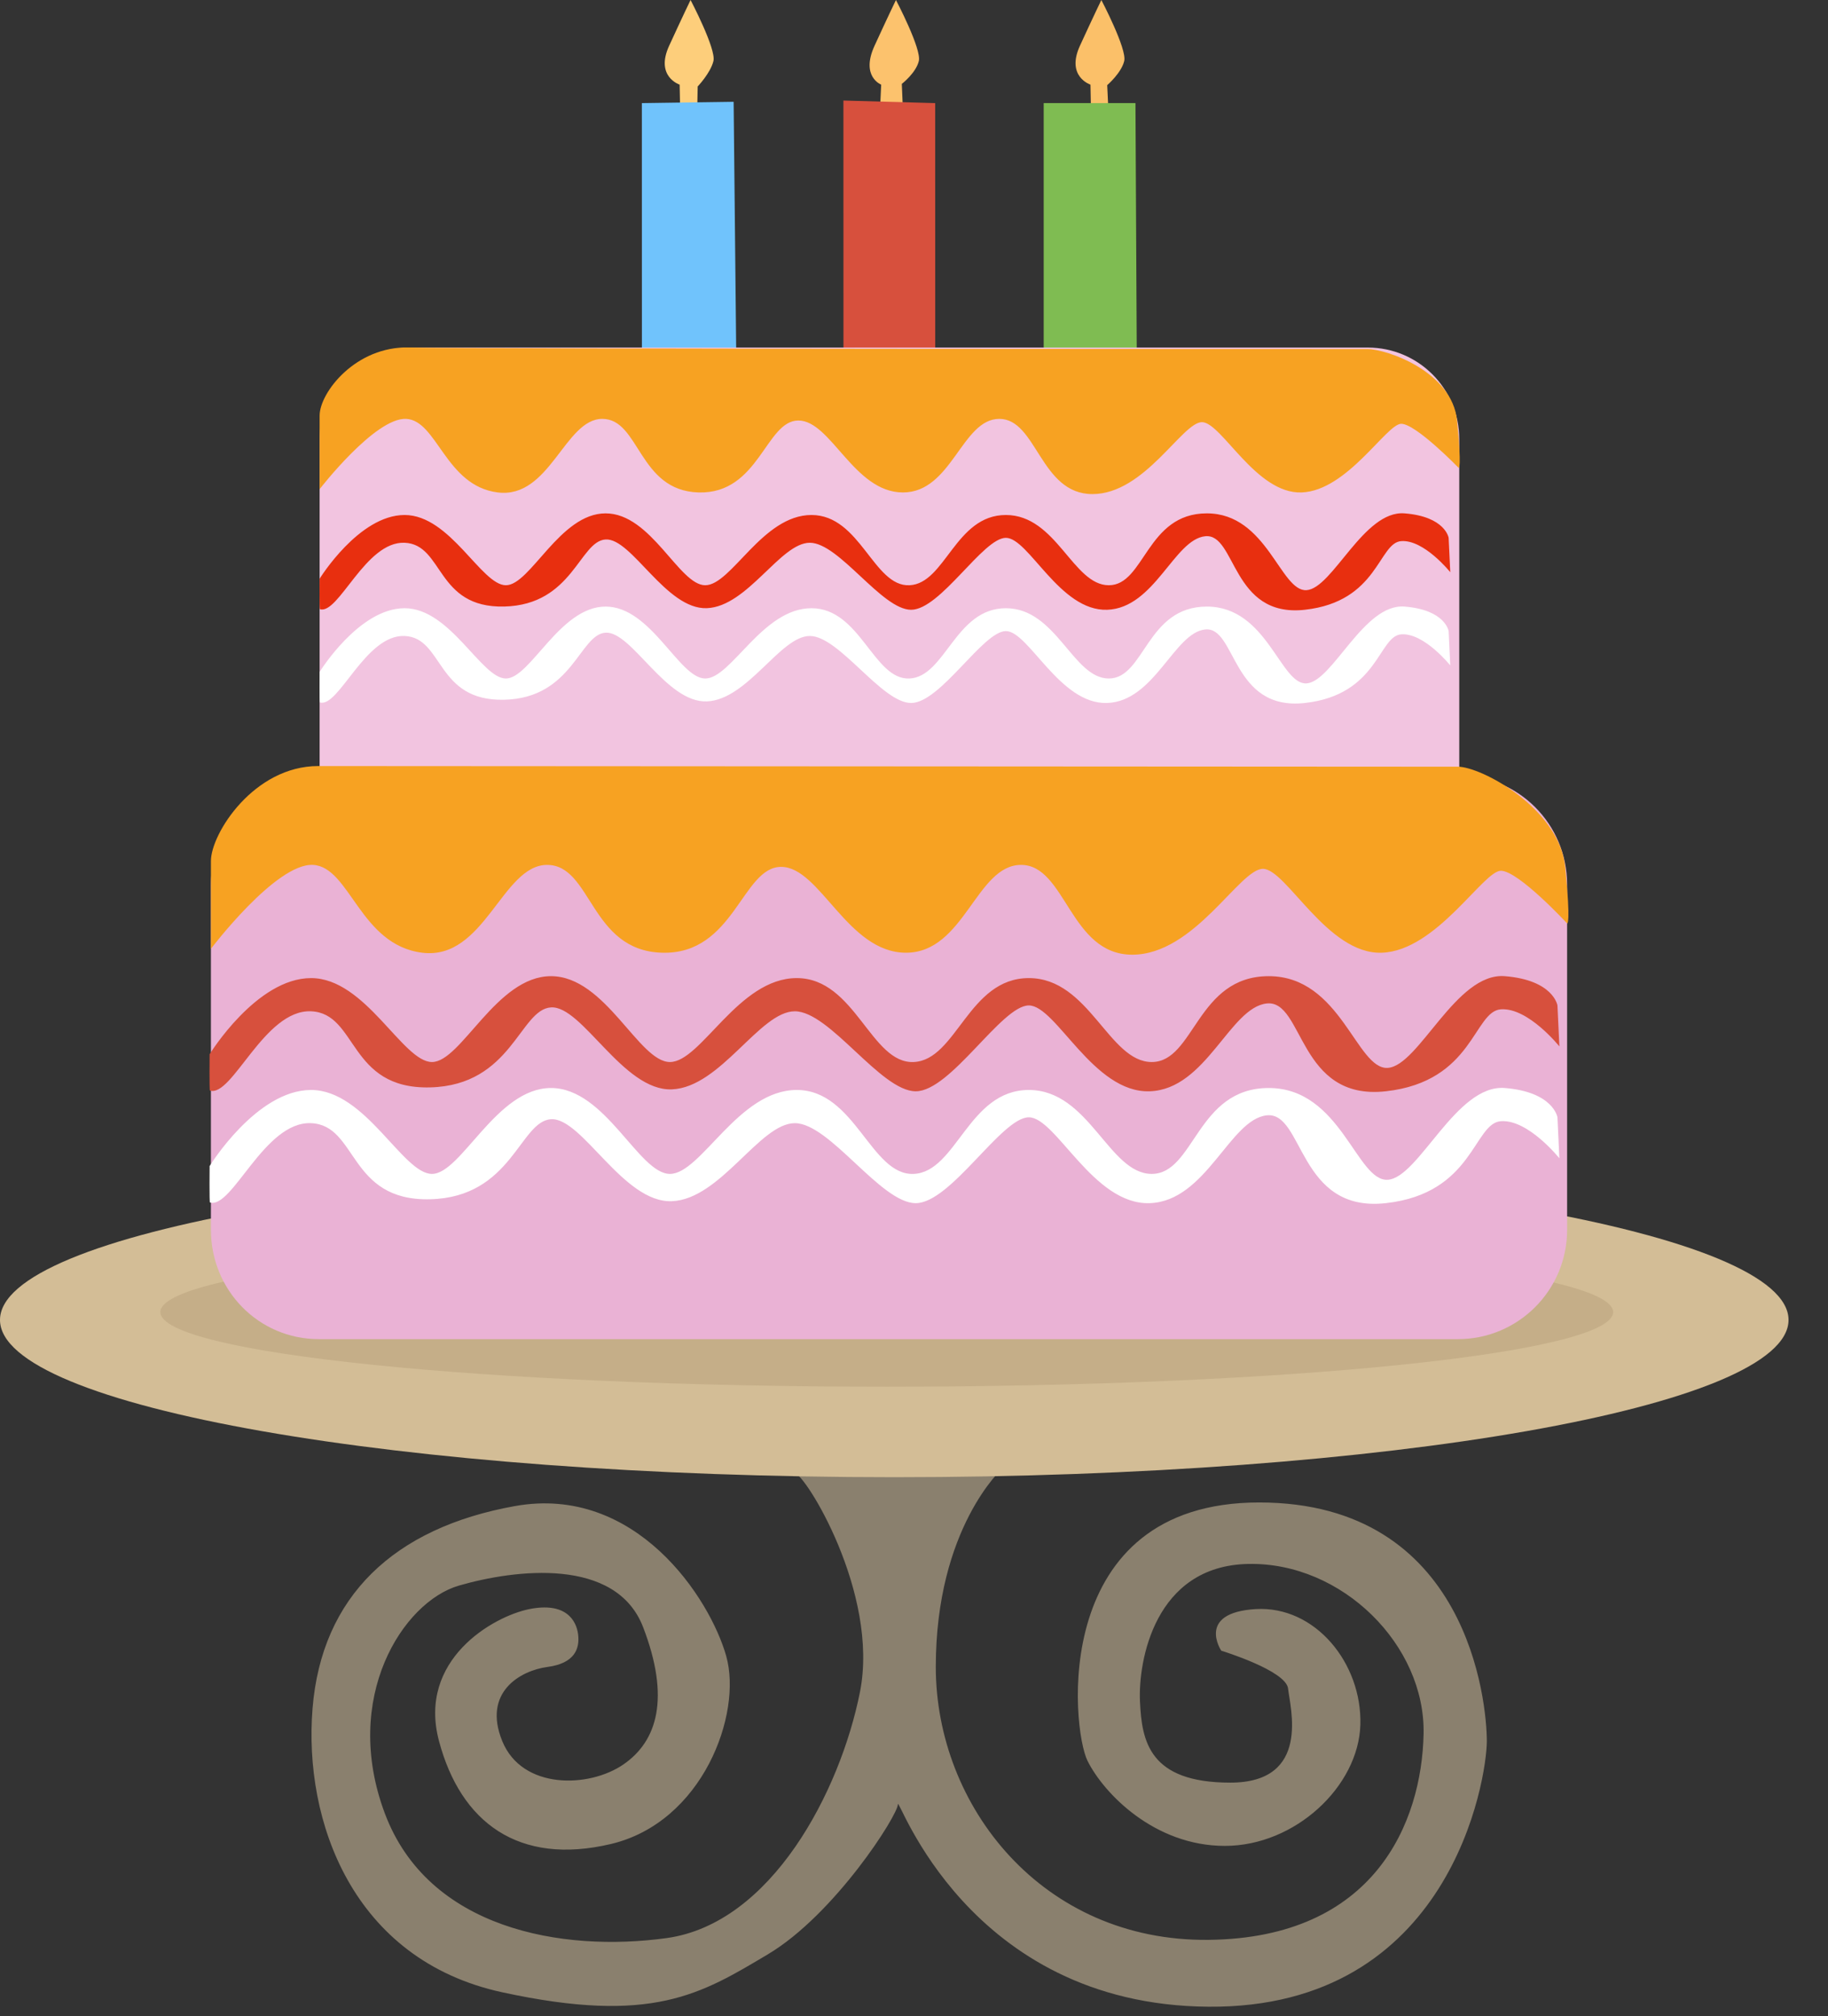
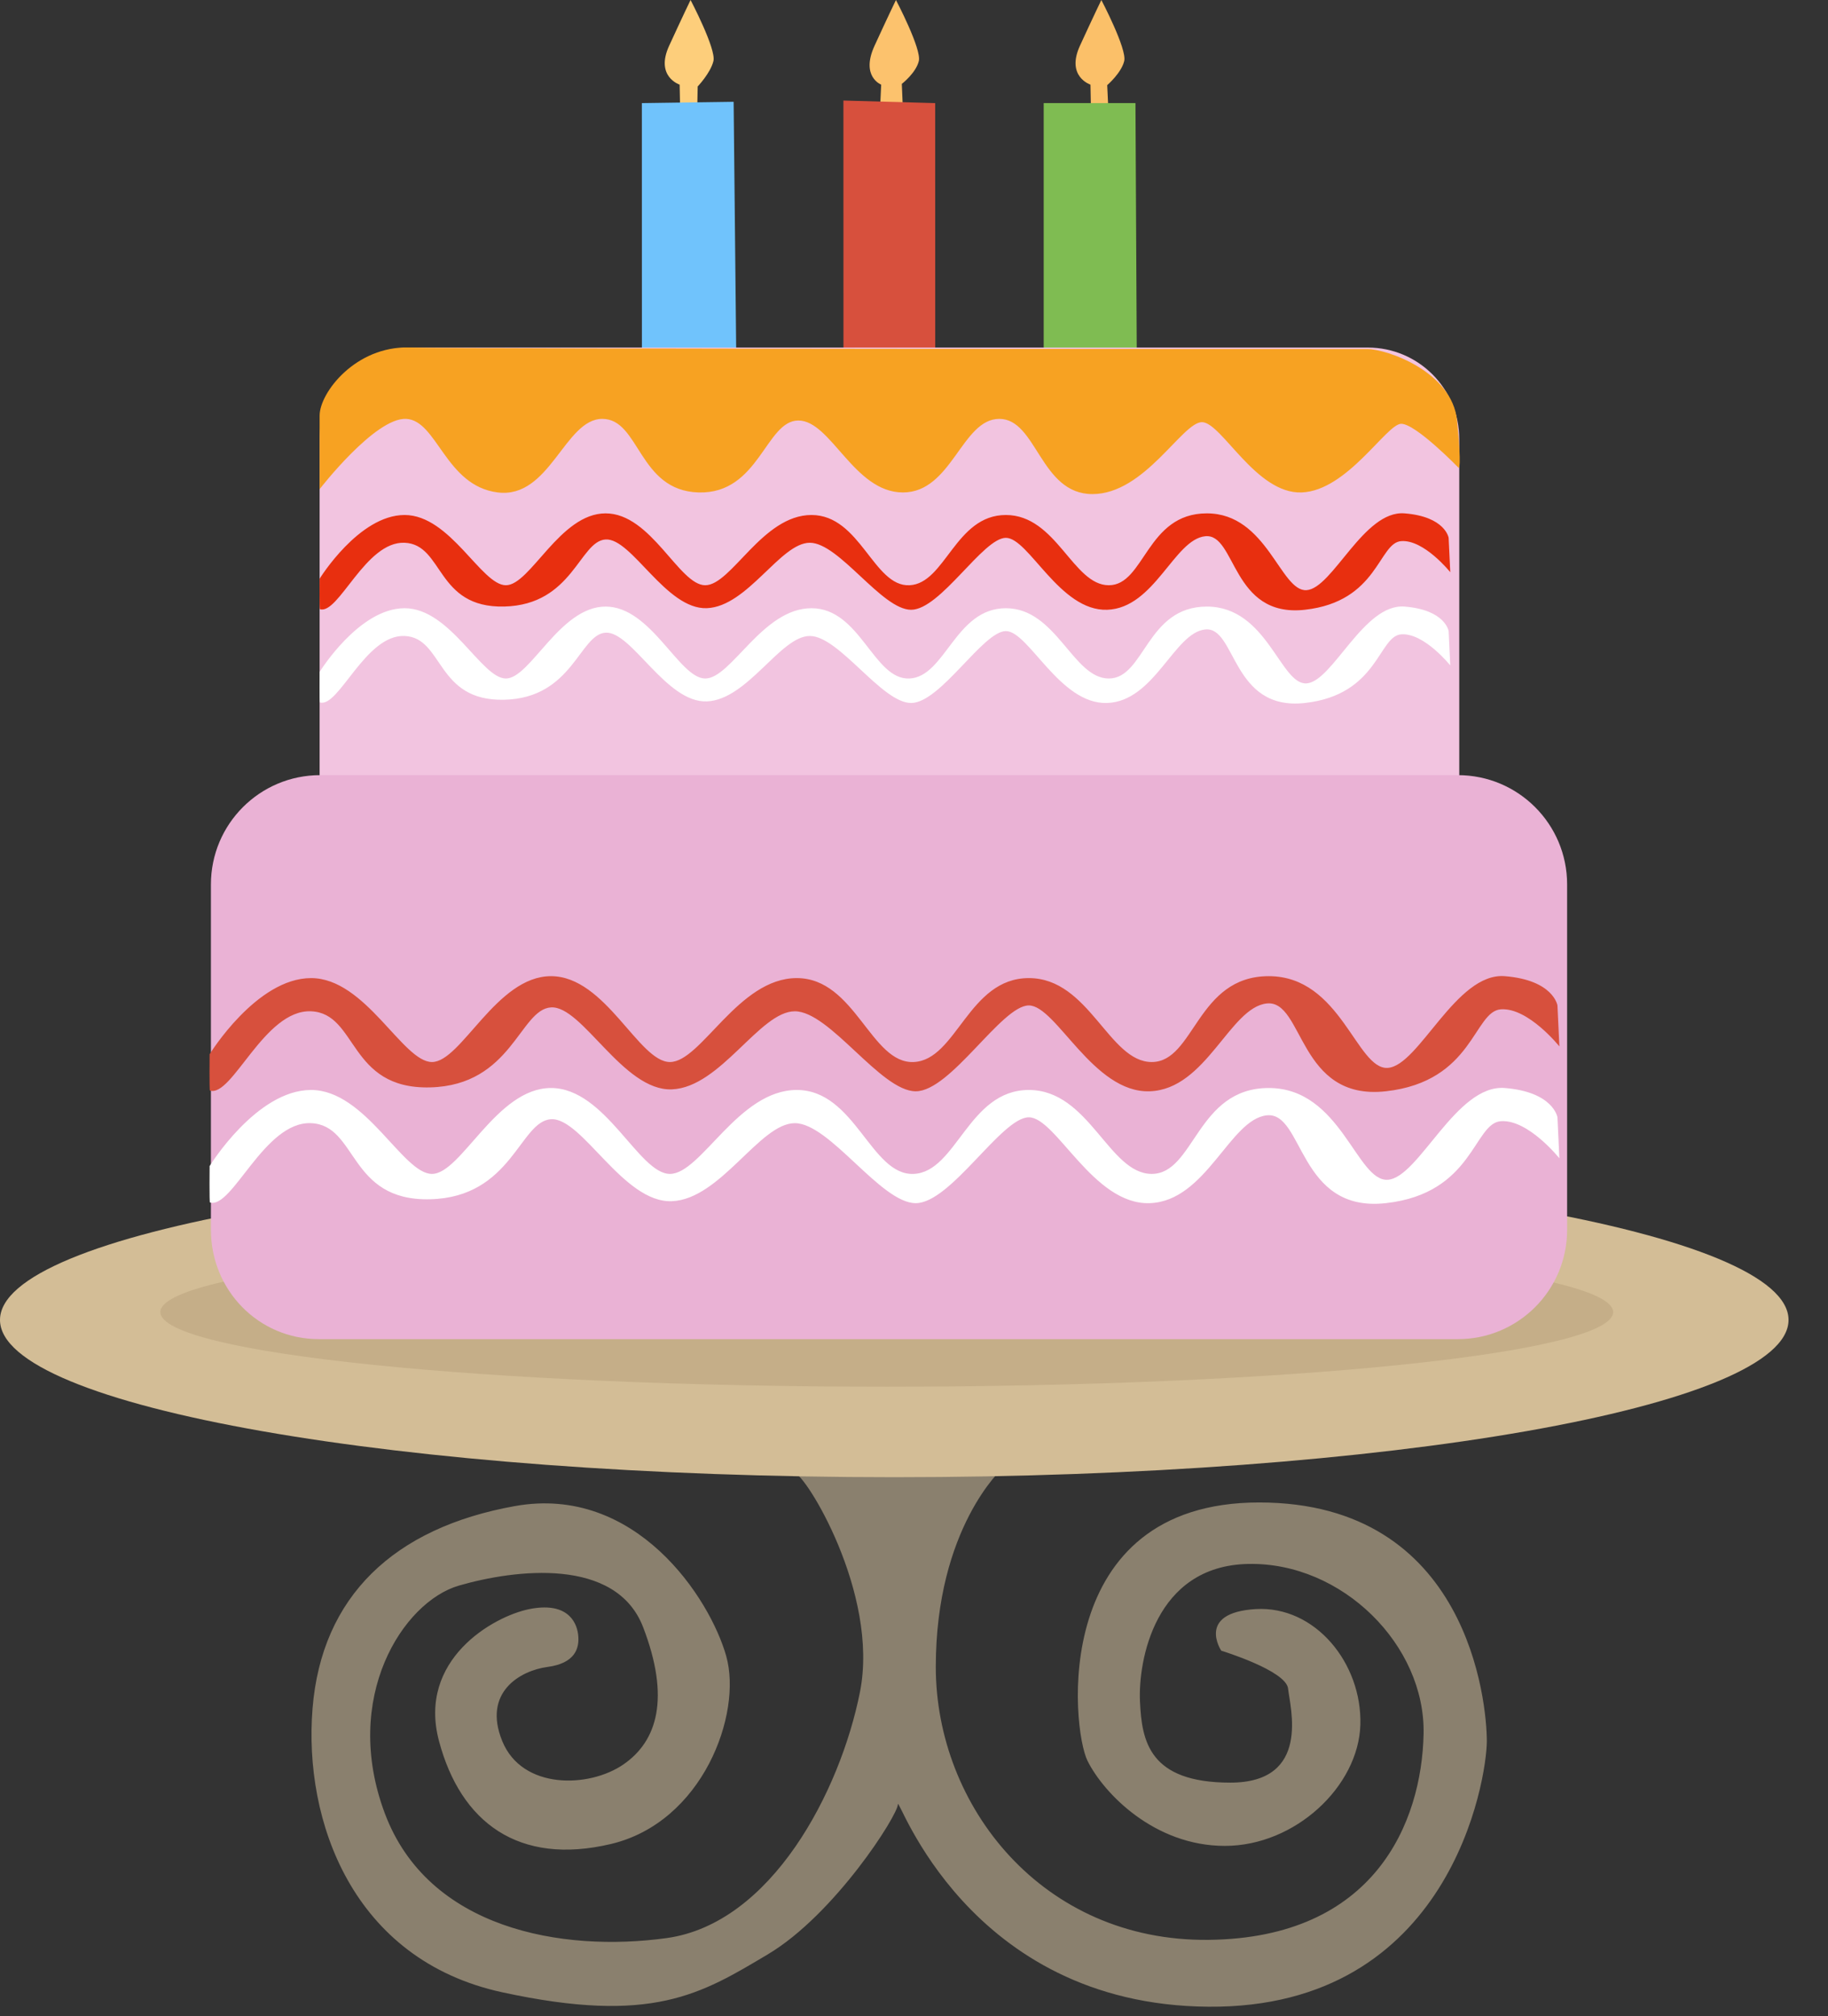
<svg xmlns="http://www.w3.org/2000/svg" xmlns:ns1="http://www.serif.com/" width="100%" height="100%" viewBox="0 0 39 43" version="1.1" xml:space="preserve" style="fill-rule:evenodd;clip-rule:evenodd;stroke-linejoin:round;stroke-miterlimit:2;">
  <rect x="0" y="0" width="39" height="43" fill="#333333" stroke="none" />
  <g id="tort">
    <path id="Shape-1477" ns1:id="Shape 1477" d="M16.959,31.426c0.194,-0.031 1.811,2.544 1.387,4.664c-0.423,2.12 -1.888,4.933 -4.124,5.242c-2.235,0.308 -5.087,-0.193 -6.012,-2.66c-0.925,-2.467 0.385,-4.51 1.58,-4.857c1.195,-0.346 3.353,-0.616 3.931,0.887c0.578,1.503 0.309,2.428 -0.424,2.929c-0.732,0.502 -2.158,0.54 -2.582,-0.501c-0.424,-1.04 0.385,-1.503 0.964,-1.58c0.578,-0.077 0.693,-0.385 0.655,-0.694c-0.039,-0.308 -0.27,-0.694 -1.041,-0.54c-0.771,0.155 -2.39,1.08 -1.927,2.814c0.462,1.735 1.696,2.66 3.662,2.197c1.965,-0.462 2.813,-2.775 2.466,-4.008c-0.347,-1.234 -1.927,-3.662 -4.509,-3.2c-2.583,0.463 -4.124,1.928 -4.317,4.317c-0.193,2.39 0.848,5.358 4.047,6.052c3.199,0.694 4.24,0.039 5.666,-0.809c1.426,-0.848 2.775,-2.968 2.775,-3.2c-0,-0.231 1.465,4.279 6.629,4.317c5.165,0.039 5.936,-4.856 5.936,-5.666c-0,-0.809 -0.386,-5.088 -4.857,-5.088c-4.47,0 -4.008,4.819 -3.661,5.512c0.347,0.694 1.426,1.812 2.929,1.812c1.503,0 2.852,-1.272 2.891,-2.583c0.038,-1.31 -0.964,-2.544 -2.236,-2.467c-1.272,0.078 -0.732,0.887 -0.732,0.887c0,0 1.388,0.424 1.426,0.81c0.039,0.385 0.501,2.004 -1.233,2.004c-1.735,-0 -1.889,-0.887 -1.927,-1.735c-0.039,-0.848 0.308,-2.891 2.312,-2.929c2.004,-0.039 3.777,1.734 3.739,3.623c-0.039,1.889 -1.041,4.356 -4.587,4.394c-3.546,0.039 -5.82,-2.852 -5.82,-5.82c0,-2.968 1.426,-4.24 1.426,-4.24c0,0 -2.533,-0.179 -4.432,0.116Z" style="fill:#8a806e;" />
    <path id="Shape-1478" ns1:id="Shape 1478" d="M19.079,24.796c10.537,-0 19.079,1.501 19.079,3.353c-0,1.852 -8.542,3.354 -19.079,3.354c-10.537,-0 -19.079,-1.502 -19.079,-3.354c0,-1.852 8.542,-3.353 19.079,-3.353Z" style="fill:#d3bd96;" />
    <path id="Shape-1493" ns1:id="Shape 1493" d="M18.918,26.391c8.559,0 15.498,0.713 15.498,1.591c-0,0.879 -6.939,1.591 -15.498,1.591c-8.559,0 -15.497,-0.712 -15.497,-1.591c0,-0.878 6.938,-1.591 15.497,-1.591Z" style="fill:#bca681;fill-opacity:0.61;" />
    <g id="Group-9" ns1:id="Group 9">
      <path id="Shape-1473" ns1:id="Shape 1473" d="M14.508,2.208c-0,-0.031 -0.008,-0.403 -0.008,-0.403c0,0 -0.527,-0.17 -0.224,-0.829c0.302,-0.658 0.457,-0.976 0.457,-0.976c-0,-0 0.55,1.046 0.488,1.302c-0.062,0.255 -0.336,0.542 -0.336,0.542l-0.008,0.395l-0.408,0.031c0,0 0.039,-0.031 0.039,-0.062Z" style="fill:#fdce7b;" />
      <path id="Shape-1472" ns1:id="Shape 1472" d="M13.695,7.61l-0.001,-5.411l1.958,-0.028l0.056,5.447l-2.013,-0.008Z" style="fill:#70c3fc;" />
      <path id="Shape-1473-copy" ns1:id="Shape 1473 copy" d="M18.781,2.208c-0,-0.031 0.019,-0.403 0.019,-0.403c0,0 -0.444,-0.17 -0.142,-0.829c0.302,-0.658 0.457,-0.976 0.457,-0.976c-0,-0 0.55,1.046 0.488,1.302c-0.062,0.255 -0.363,0.487 -0.363,0.487l0.019,0.45l-0.407,0.031c-0,0 -0.071,-0.031 -0.071,-0.062Z" style="fill:#fcc26d;" />
      <path id="Shape-1472-copy" ns1:id="Shape 1472 copy" d="M17.995,7.61l-0.001,-5.466l1.958,0.055l0.001,5.419l-1.958,-0.008Z" style="fill:#d7503d;" />
      <path id="Shape-1473-copy-2" ns1:id="Shape 1473 copy 2" d="M23.273,2.208c-0,-0.031 -0.008,-0.403 -0.008,-0.403c-0,0 -0.527,-0.17 -0.225,-0.829c0.302,-0.658 0.457,-0.976 0.457,-0.976c0,-0 0.55,1.046 0.488,1.302c-0.062,0.255 -0.363,0.514 -0.363,0.514l0.02,0.423l-0.408,0.031c-0,0 0.039,-0.031 0.039,-0.062Z" style="fill:#fbc069;" />
      <path id="Shape-1472-copy-2" ns1:id="Shape 1472 copy 2" d="M22.267,7.583l-0,-5.384l1.958,-0l0.028,5.392l-1.986,-0.008Z" style="fill:#7fbc52;" />
    </g>
    <path id="Shape-1469-copy-2" ns1:id="Shape 1469 copy 2" d="M8.771,7.412l20.41,-0c1.078,-0 1.952,0.874 1.952,1.952l0,7.186c0,1.078 -0.874,0.882 -1.952,0.882l-20.41,-0c-1.078,-0 -1.952,0.196 -1.952,-0.882l0,-7.186c0,-1.078 0.874,-1.952 1.952,-1.952Z" style="fill:#f2c4e0;" />
    <path id="Shape-1470-copy-2" ns1:id="Shape 1470 copy 2" d="M6.819,10.432l0,-1.569c0,-0.488 0.767,-1.488 1.918,-1.453c1.15,0.034 20.013,0.034 20.432,0.034c0.418,0 1.812,0.478 1.917,1.524c0.104,1.046 0.035,1.011 0.035,1.011c-0,0 -0.912,-0.941 -1.226,-0.941c-0.313,-0 -1.15,1.429 -2.126,1.464c-0.976,0.035 -1.708,-1.499 -2.126,-1.499c-0.419,-0 -1.22,1.534 -2.336,1.534c-1.115,-0 -1.185,-1.604 -1.987,-1.604c-0.801,0 -1.011,1.569 -2.056,1.569c-1.046,-0 -1.534,-1.534 -2.231,-1.534c-0.697,0 -0.837,1.569 -2.127,1.534c-1.289,-0.035 -1.254,-1.569 -2.056,-1.569c-0.802,0 -1.116,1.708 -2.231,1.569c-1.115,-0.14 -1.29,-1.534 -1.952,-1.569c-0.662,-0.035 -1.848,1.499 -1.848,1.499Z" style="fill:#f7a222;" />
    <path id="Shape-1471-copy-2" ns1:id="Shape 1471 copy 2" d="M6.819,12.342c0,-0 0.837,-1.359 1.813,-1.359c0.976,-0 1.638,1.498 2.161,1.498c0.523,0 1.151,-1.533 2.127,-1.533c0.976,-0 1.568,1.533 2.126,1.533c0.558,0 1.22,-1.498 2.266,-1.498c1.045,-0 1.324,1.533 2.091,1.498c0.767,-0.034 0.976,-1.498 2.057,-1.498c1.08,-0 1.429,1.498 2.196,1.498c0.767,0 0.802,-1.533 2.091,-1.533c1.29,-0 1.569,1.673 2.127,1.638c0.557,-0.035 1.22,-1.708 2.091,-1.638c0.872,0.069 0.941,0.522 0.941,0.522l0.035,0.733c0,-0 -0.558,-0.698 -1.046,-0.663c-0.488,0.035 -0.488,1.29 -2.056,1.464c-1.569,0.175 -1.464,-1.638 -2.127,-1.568c-0.662,0.069 -1.08,1.534 -2.091,1.568c-1.011,0.035 -1.673,-1.534 -2.161,-1.534c-0.488,0 -1.395,1.534 -2.022,1.534c-0.627,0 -1.534,-1.429 -2.161,-1.429c-0.628,0 -1.325,1.36 -2.196,1.395c-0.872,0.034 -1.604,-1.5 -2.161,-1.465c-0.558,0.035 -0.698,1.395 -2.162,1.43c-1.464,0.035 -1.289,-1.325 -2.126,-1.36c-0.837,-0.035 -1.407,1.54 -1.807,1.417c-0.012,-0.004 -0.006,-0.65 -0.006,-0.65Z" style="fill:#e82f0f;" />
    <path id="Shape-1471-copy-3" ns1:id="Shape 1471 copy 3" d="M6.819,14.33c0,0 0.837,-1.359 1.813,-1.359c0.976,-0 1.638,1.499 2.161,1.499c0.523,-0 1.151,-1.534 2.127,-1.534c0.976,-0 1.568,1.534 2.126,1.534c0.558,-0 1.22,-1.499 2.266,-1.499c1.045,-0 1.324,1.533 2.091,1.499c0.767,-0.035 0.976,-1.499 2.057,-1.499c1.08,-0 1.429,1.499 2.196,1.499c0.767,-0 0.802,-1.534 2.091,-1.534c1.29,-0 1.569,1.673 2.127,1.638c0.557,-0.035 1.22,-1.708 2.091,-1.638c0.872,0.069 0.941,0.523 0.941,0.523l0.035,0.732c0,-0 -0.558,-0.698 -1.046,-0.663c-0.488,0.035 -0.488,1.29 -2.056,1.464c-1.569,0.175 -1.464,-1.638 -2.127,-1.568c-0.662,0.069 -1.08,1.534 -2.091,1.568c-1.011,0.035 -1.673,-1.533 -2.161,-1.533c-0.488,-0 -1.395,1.533 -2.022,1.533c-0.627,0 -1.534,-1.429 -2.161,-1.429c-0.628,0 -1.325,1.36 -2.196,1.395c-0.872,0.034 -1.604,-1.499 -2.161,-1.465c-0.558,0.035 -0.698,1.395 -2.162,1.43c-1.464,0.035 -1.289,-1.325 -2.126,-1.36c-0.837,-0.035 -1.407,1.54 -1.807,1.417c-0.012,-0.004 -0.006,-0.65 -0.006,-0.65Z" style="fill:#fff;" />
    <path id="Shape-1469-copy" ns1:id="Shape 1469 copy" d="M6.83,16.531l24.274,0c1.287,0 2.33,1.043 2.33,2.33l-0,7.367c-0,1.287 -1.043,2.331 -2.33,2.331l-24.302,-0c-1.286,-0 -2.302,-1.044 -2.302,-2.331l-0,-7.367c-0,-1.287 1.043,-2.33 2.33,-2.33Z" style="fill:#eab2d5;" />
-     <path id="Shape-1470-copy" ns1:id="Shape 1470 copy" d="M4.5,20.235c-0,-0 -0,-1.29 -0,-1.873c-0,-0.583 0.915,-2.025 2.289,-2.025c1.291,0 23.816,0.014 24.315,0.014c0.5,0 2.164,0.888 2.289,2.136c0.125,1.248 0.042,1.207 0.042,1.207c-0,-0 -1.04,-1.124 -1.414,-1.124c-0.375,0 -1.373,1.706 -2.539,1.748c-1.165,0.042 -2.039,-1.789 -2.538,-1.789c-0.499,-0 -1.457,1.831 -2.788,1.831c-1.332,-0 -1.415,-1.915 -2.372,-1.915c-0.957,0 -1.207,1.873 -2.455,1.873c-1.249,0 -1.831,-1.831 -2.664,-1.831c-0.832,-0 -0.998,1.873 -2.538,1.831c-1.54,-0.042 -1.498,-1.873 -2.455,-1.873c-0.958,0 -1.332,2.04 -2.664,1.873c-1.331,-0.166 -1.539,-1.831 -2.33,-1.873c-0.791,-0.041 -2.178,1.79 -2.178,1.79Z" style="fill:#f7a222;" />
    <path id="Shape-1471-copy" ns1:id="Shape 1471 copy" d="M4.472,22.483c0,-0 0.999,-1.624 2.164,-1.624c1.165,0 1.956,1.79 2.58,1.79c0.625,-0 1.374,-1.831 2.539,-1.831c1.165,-0 1.872,1.831 2.538,1.831c0.666,-0 1.457,-1.79 2.705,-1.79c1.249,0 1.582,1.832 2.497,1.79c0.916,-0.042 1.165,-1.79 2.455,-1.79c1.29,0 1.706,1.79 2.622,1.79c0.915,-0 0.957,-1.831 2.497,-1.831c1.54,-0 1.872,1.997 2.538,1.956c0.666,-0.042 1.457,-2.039 2.497,-1.956c1.04,0.083 1.124,0.624 1.124,0.624l0.041,0.874c0,0 -0.665,-0.832 -1.248,-0.791c-0.583,0.042 -0.583,1.54 -2.455,1.748c-1.873,0.208 -1.748,-1.956 -2.539,-1.873c-0.79,0.084 -1.29,1.832 -2.497,1.873c-1.206,0.042 -1.997,-1.831 -2.58,-1.831c-0.582,0 -1.664,1.831 -2.413,1.831c-0.749,0 -1.831,-1.706 -2.58,-1.706c-0.749,-0 -1.582,1.623 -2.622,1.665c-1.04,0.041 -1.914,-1.79 -2.58,-1.748c-0.666,0.041 -0.832,1.664 -2.58,1.706c-1.748,0.042 -1.54,-1.581 -2.539,-1.623c-0.998,-0.042 -1.68,1.838 -2.157,1.691c-0.015,-0.004 -0.007,-0.775 -0.007,-0.775Z" style="fill:#d7503d;" />
    <path id="Shape-1471-copy-4" ns1:id="Shape 1471 copy 4" d="M4.472,24.868c0,0 0.999,-1.623 2.164,-1.623c1.165,0 1.956,1.79 2.58,1.79c0.625,-0 1.374,-1.832 2.539,-1.832c1.165,0 1.872,1.832 2.538,1.832c0.666,-0 1.457,-1.79 2.705,-1.79c1.249,0 1.582,1.831 2.497,1.79c0.916,-0.042 1.165,-1.79 2.455,-1.79c1.29,0 1.706,1.79 2.622,1.79c0.915,-0 0.957,-1.832 2.497,-1.832c1.54,0 1.872,1.998 2.538,1.957c0.666,-0.042 1.457,-2.04 2.497,-1.957c1.04,0.084 1.124,0.625 1.124,0.625l0.041,0.874c0,-0 -0.665,-0.833 -1.248,-0.791c-0.583,0.042 -0.583,1.54 -2.455,1.748c-1.873,0.208 -1.748,-1.956 -2.539,-1.873c-0.79,0.083 -1.29,1.831 -2.497,1.873c-1.206,0.042 -1.997,-1.831 -2.58,-1.831c-0.582,-0 -1.664,1.831 -2.413,1.831c-0.749,-0 -1.831,-1.706 -2.58,-1.706c-0.749,-0 -1.582,1.623 -2.622,1.664c-1.04,0.042 -1.914,-1.789 -2.58,-1.748c-0.666,0.042 -0.832,1.665 -2.58,1.707c-1.748,0.041 -1.54,-1.582 -2.539,-1.623c-0.998,-0.042 -1.68,1.838 -2.157,1.691c-0.015,-0.004 -0.007,-0.776 -0.007,-0.776Z" style="fill:#fff;" />
  </g>
</svg>